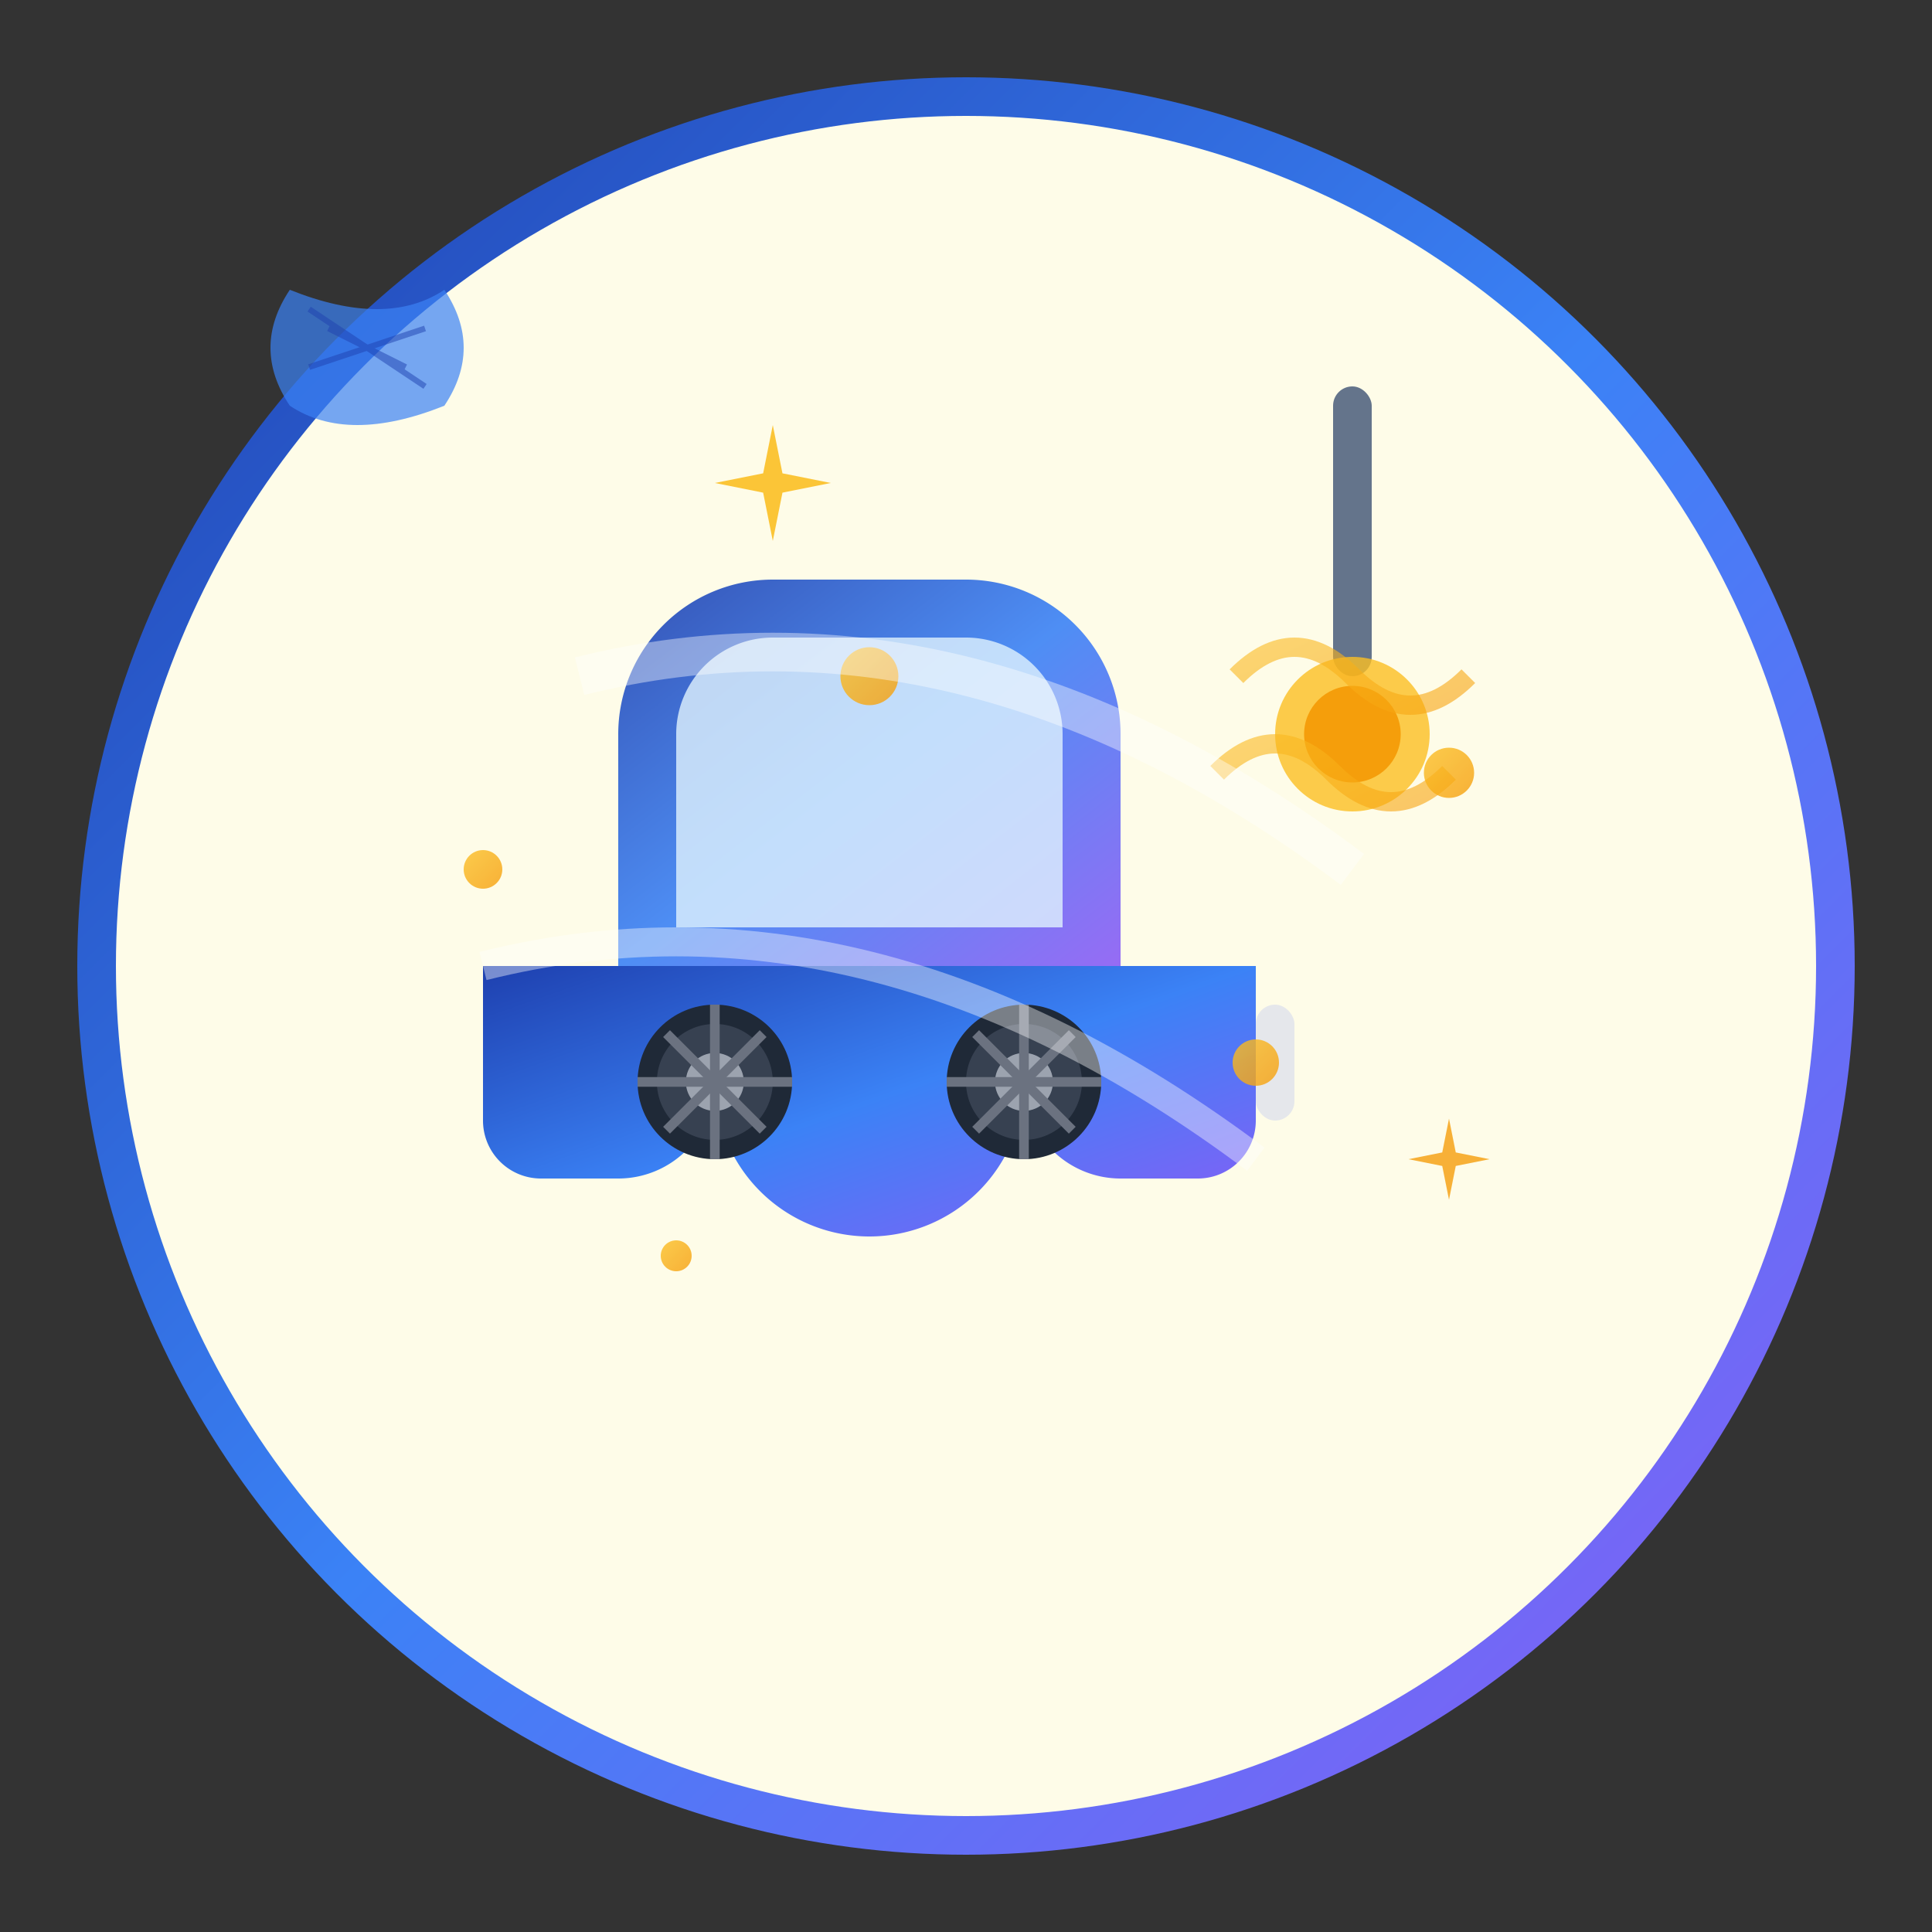
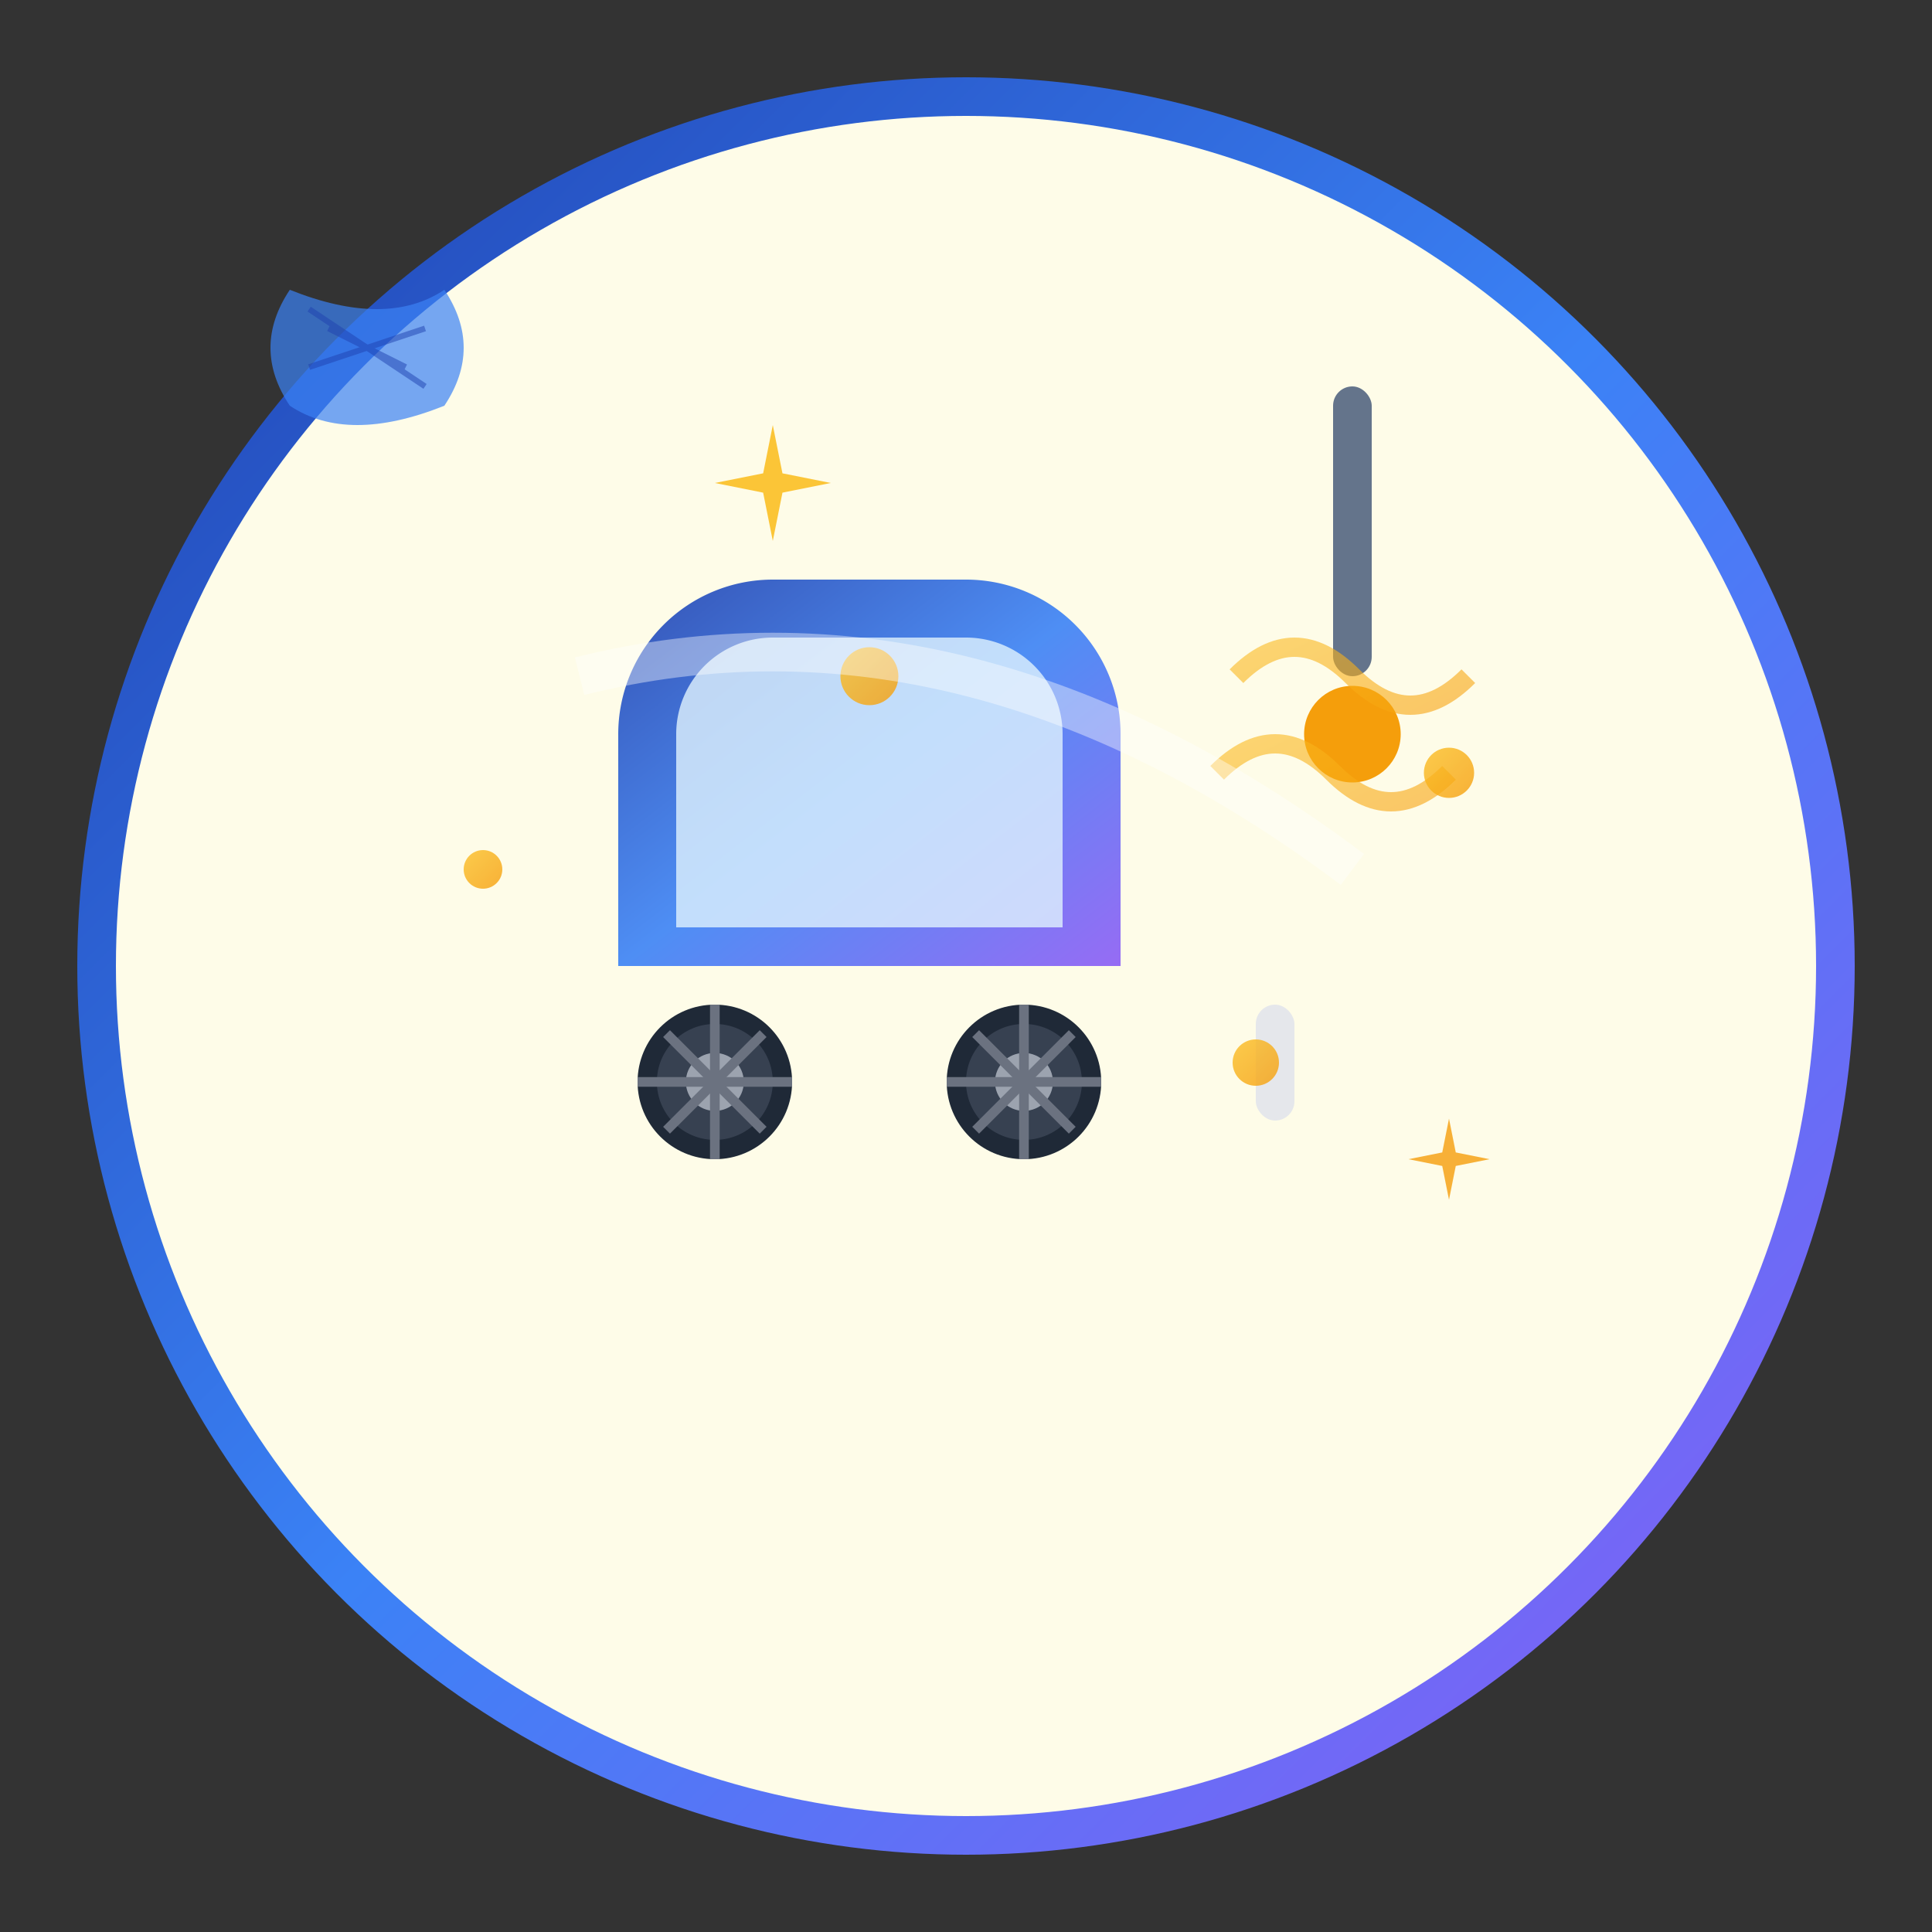
<svg xmlns="http://www.w3.org/2000/svg" viewBox="0 0 100 100" fill="none">
  <rect x="0" y="0" width="100" height="100" fill="#333333" stroke="none" />
  <defs>
    <linearGradient id="detailingGradient" x1="0%" y1="0%" x2="100%" y2="100%">
      <stop offset="0%" style="stop-color:#1e40af" />
      <stop offset="50%" style="stop-color:#3b82f6" />
      <stop offset="100%" style="stop-color:#8b5cf6" />
    </linearGradient>
    <linearGradient id="shineGradient" x1="0%" y1="0%" x2="100%" y2="100%">
      <stop offset="0%" style="stop-color:#fbbf24" />
      <stop offset="100%" style="stop-color:#f59e0b" />
    </linearGradient>
  </defs>
  <circle cx="50" cy="50" r="45" fill="#fefce8" stroke="url(#detailingGradient)" stroke-width="2" />
  <g transform="translate(20,30)">
-     <path d="M5 20 L5 28 A3 3 0 0 0 8 31 L12 31 A5 5 0 0 0 17 26 A5 5 0 0 0 33 26 A5 5 0 0 0 38 31 L42 31 A3 3 0 0 0 45 28 L45 20 Z" fill="url(#detailingGradient)" />
    <path d="M12 8 A8 8 0 0 1 20 0 L30 0 A8 8 0 0 1 38 8 L38 20 L12 20 Z" fill="url(#detailingGradient)" opacity="0.9" />
    <path d="M15 8 L15 18 L35 18 L35 8 A5 5 0 0 0 30 3 L20 3 A5 5 0 0 0 15 8 Z" fill="#e0f2fe" opacity="0.8" />
    <g>
      <circle cx="17" cy="26" r="4" fill="#1f2937" />
      <circle cx="17" cy="26" r="3" fill="#374151" />
      <circle cx="17" cy="26" r="1.5" fill="#9ca3af" />
      <g stroke="#6b7280" stroke-width="0.5">
        <line x1="17" y1="22" x2="17" y2="30" />
        <line x1="13" y1="26" x2="21" y2="26" />
        <line x1="14.5" y1="23.5" x2="19.5" y2="28.5" />
        <line x1="19.5" y1="23.5" x2="14.5" y2="28.5" />
      </g>
      <circle cx="33" cy="26" r="4" fill="#1f2937" />
      <circle cx="33" cy="26" r="3" fill="#374151" />
      <circle cx="33" cy="26" r="1.5" fill="#9ca3af" />
      <g stroke="#6b7280" stroke-width="0.5">
        <line x1="33" y1="22" x2="33" y2="30" />
        <line x1="29" y1="26" x2="37" y2="26" />
        <line x1="30.5" y1="23.5" x2="35.5" y2="28.5" />
        <line x1="35.5" y1="23.5" x2="30.5" y2="28.5" />
      </g>
    </g>
    <rect x="45" y="22" width="2" height="6" rx="1" fill="#e5e7eb" />
  </g>
  <g transform="translate(70,20)">
    <rect x="-1" y="0" width="2" height="15" rx="1" fill="#64748b" />
-     <circle cx="0" cy="18" r="4" fill="#fbbf24" opacity="0.8" />
    <circle cx="0" cy="18" r="2.5" fill="#f59e0b" />
    <g stroke="url(#shineGradient)" stroke-width="1" fill="none" opacity="0.6">
      <path d="M-6 15 Q-3 12 0 15 Q3 18 6 15" />
      <path d="M-7 20 Q-4 17 -1 20 Q2 23 5 20" />
    </g>
  </g>
  <g transform="translate(15,15)">
    <path d="M0 0 Q5 2 8 0 Q10 3 8 6 Q3 8 0 6 Q-2 3 0 0 Z" fill="#3b82f6" opacity="0.7" />
    <g stroke="#1e40af" stroke-width="0.3" opacity="0.5">
      <line x1="1" y1="1" x2="7" y2="5" />
      <line x1="2" y1="2" x2="6" y2="4" />
      <line x1="1" y1="4" x2="7" y2="2" />
    </g>
  </g>
  <g fill="url(#shineGradient)" opacity="0.8">
    <circle cx="25" cy="45" r="1" />
    <circle cx="45" cy="35" r="1.5" />
    <circle cx="65" cy="55" r="1.2" />
-     <circle cx="35" cy="65" r="0.8" />
    <circle cx="75" cy="40" r="1.3" />
  </g>
  <g transform="translate(40,25)" fill="#fbbf24" opacity="0.9">
    <path d="M0,-3 L0.5,-0.5 L3,0 L0.5,0.5 L0,3 L-0.5,0.5 L-3,0 L-0.5,-0.5 Z" />
  </g>
  <g transform="translate(75,60) scale(0.7)" fill="#f59e0b" opacity="0.8">
    <path d="M0,-3 L0.5,-0.5 L3,0 L0.5,0.5 L0,3 L-0.5,0.5 L-3,0 L-0.5,-0.5 Z" />
  </g>
  <g opacity="0.4">
    <path d="M30 35 Q50 30 70 45" stroke="#ffffff" stroke-width="2" fill="none" />
-     <path d="M25 50 Q45 45 65 60" stroke="#ffffff" stroke-width="1.5" fill="none" />
  </g>
</svg>